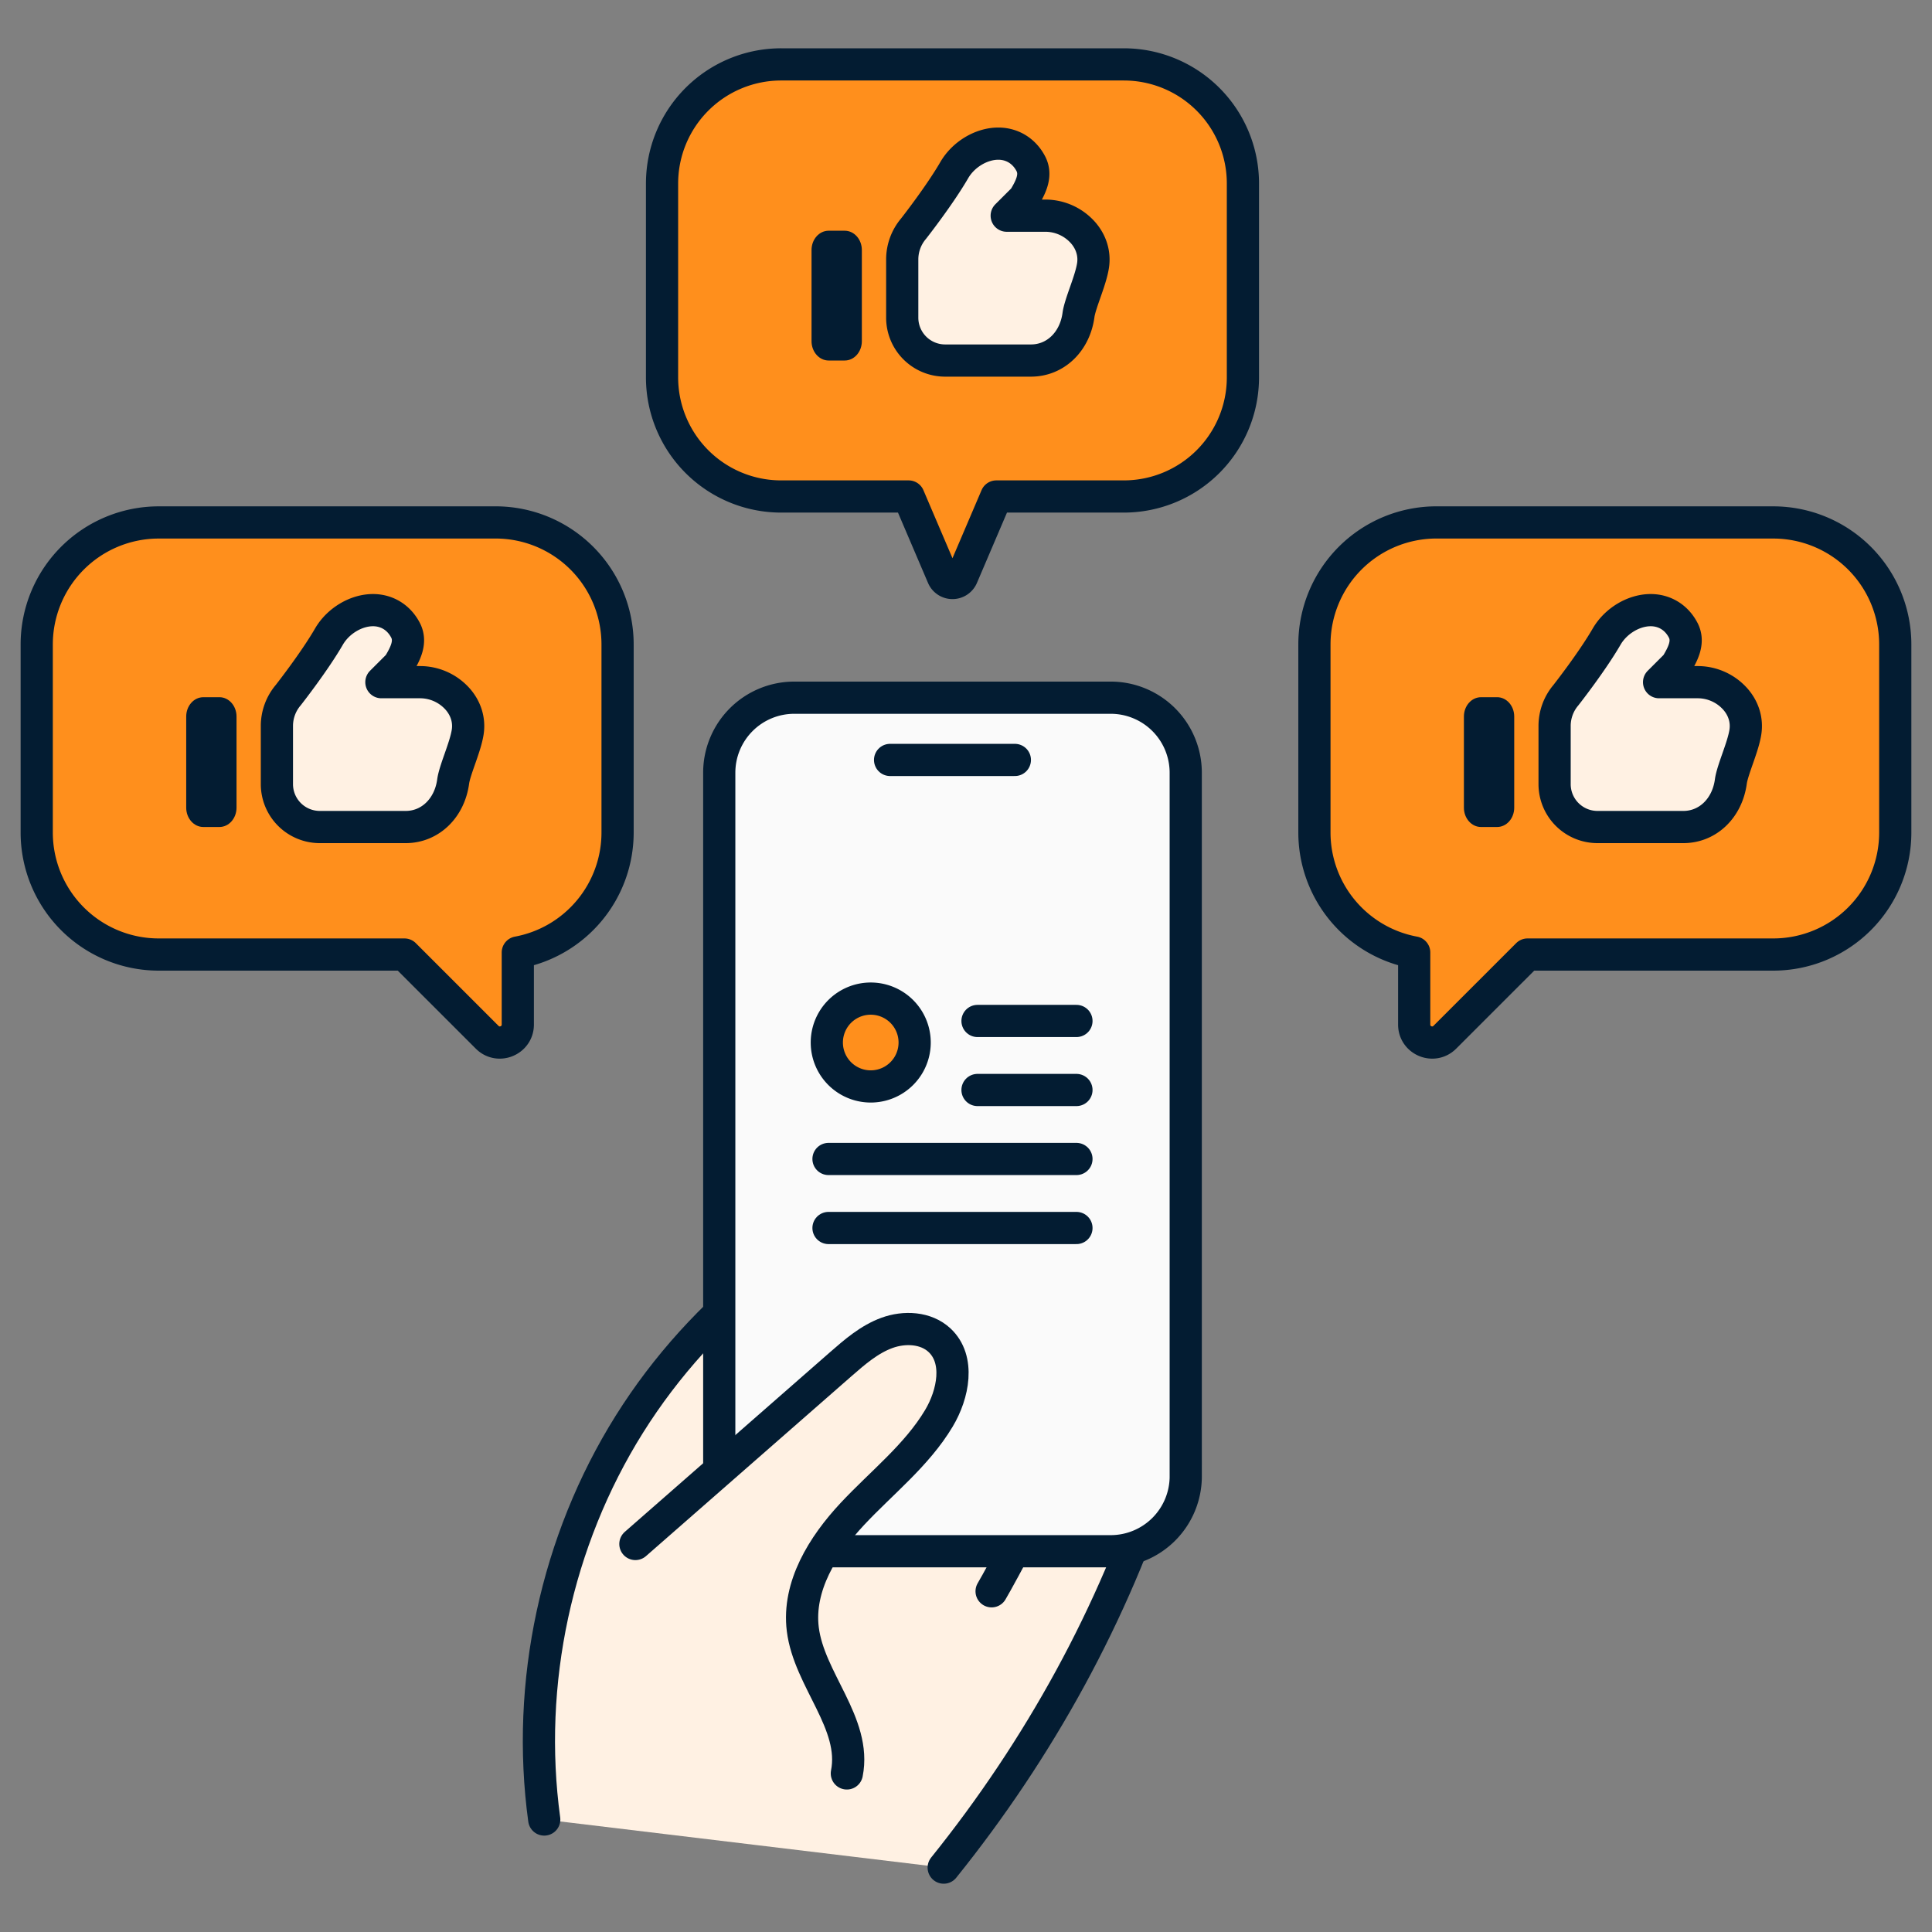
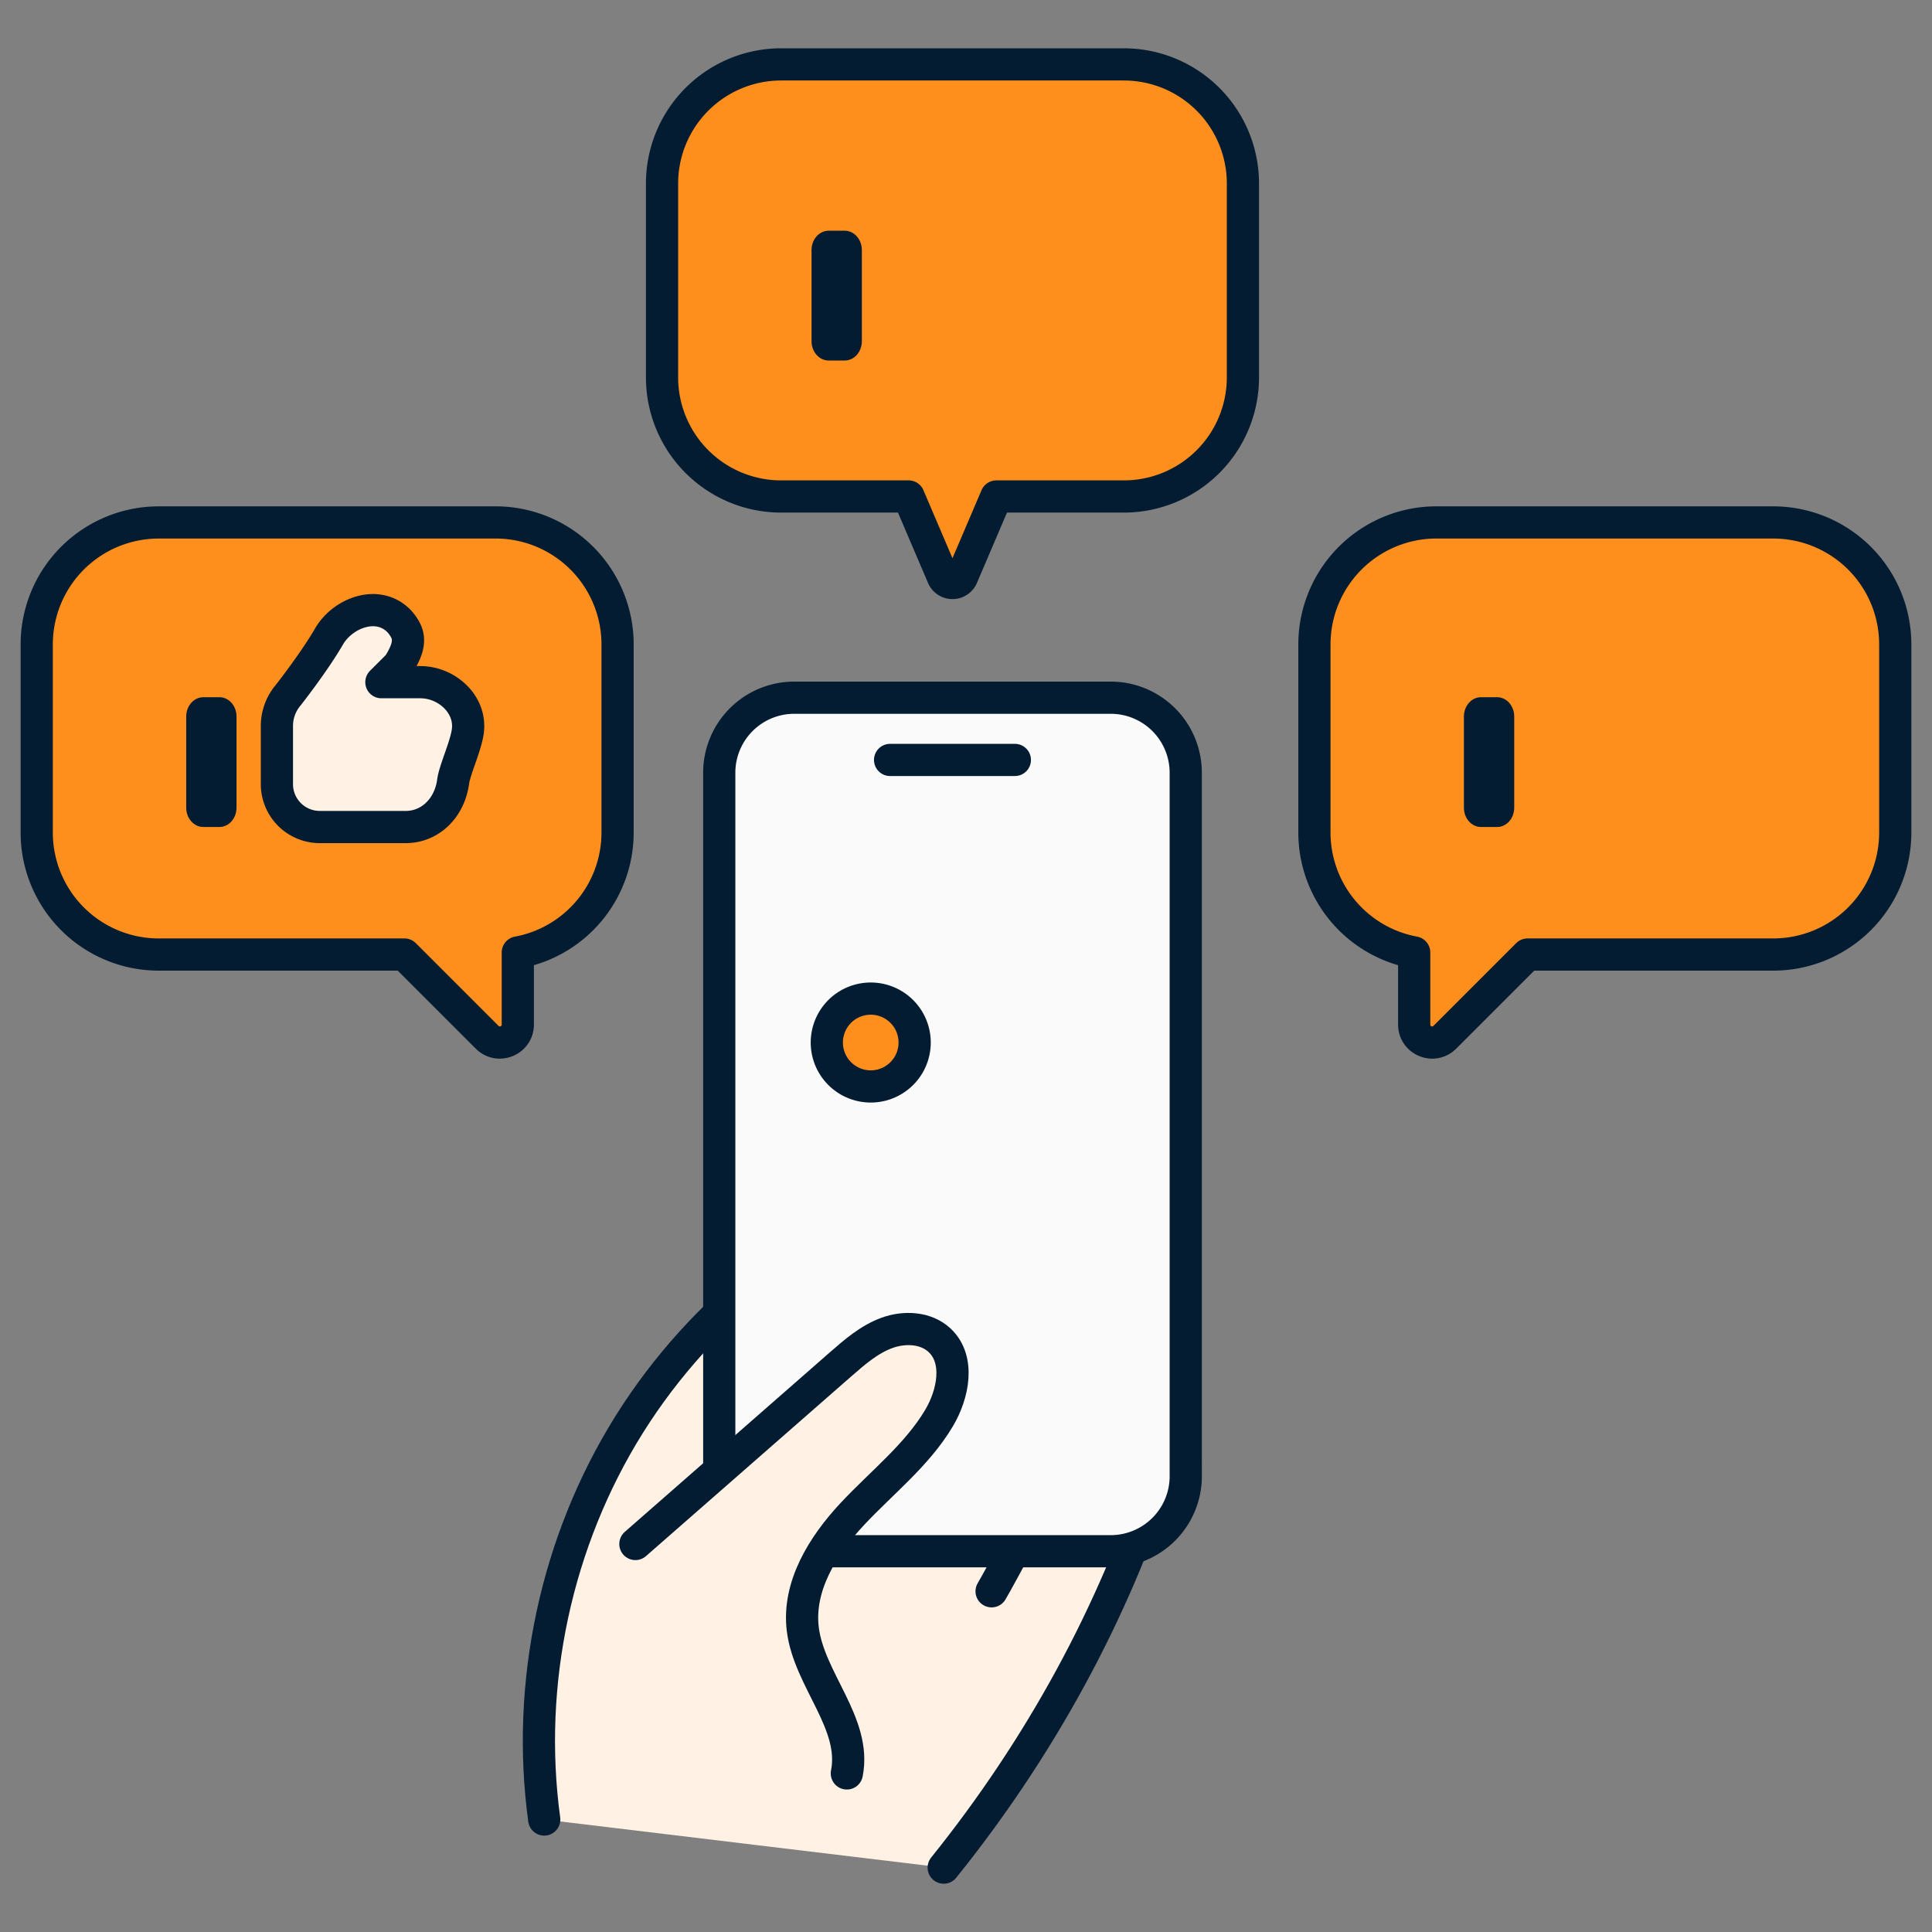
<svg xmlns="http://www.w3.org/2000/svg" width="120" height="120" fill="none">
  <rect width="100%" height="100%" fill="#808080" stroke="none" />
  <path d="M33.803 113.013c-1.155-8.462.749-17.307 5.283-24.545 4.533-7.237 11.662-12.81 19.78-15.462 2.833-.926 5.978-1.492 8.748-.392 3.27 1.3 5.325 4.737 5.822 8.22.497 3.484-.323 7.018-1.386 10.373-2.856 9.013-7.525 17.448-13.435 24.794L33.8 113.014l.002-.001z" fill="#FFF1E3" />
  <path d="M33.803 113.013c-1.155-8.462.749-17.307 5.283-24.545 4.533-7.237 11.662-12.81 19.78-15.462 2.833-.926 5.978-1.492 8.748-.392 3.27 1.3 5.325 4.737 5.822 8.22.497 3.484-.323 7.018-1.386 10.373-2.856 9.013-7.525 17.448-13.435 24.794m6.472-24.073c.266.013-2.974 6.038-3.497 6.91m-1.76-8.709c-.004.067-2.494 4.49-3.017 5.252" stroke="#031C32" stroke-width="2" stroke-miterlimit="10" stroke-linecap="round" />
  <path d="M73.648 91.69V47.995a4.66 4.66 0 00-4.659-4.66H49.334a4.66 4.66 0 00-4.66 4.66V91.69a4.66 4.66 0 004.66 4.66h19.655a4.66 4.66 0 004.66-4.66z" fill="#FAFAFA" stroke="#031C32" stroke-width="2" stroke-miterlimit="10" />
  <path d="M55.285 47.201h7.75" stroke="#031C32" stroke-width="2" stroke-miterlimit="10" stroke-linecap="round" />
  <path d="M38.914 96.004l12.143-10.34c1.093-.931 2.226-1.885 3.6-2.303 1.372-.418 3.058-.157 3.91.998 1.045 1.414.428 3.455-.563 4.906-1.534 2.246-3.801 3.865-5.714 5.8-1.911 1.934-3.557 4.47-3.283 7.176.232 2.299 1.8 4.254 2.312 6.507.162.714.027 1.714-.697 1.817-.422.061-.799-.243-1.113-.528a86.172 86.172 0 01-9.122-9.654c-.537-.664-1.071-1.35-1.384-2.143-.312-.796-.532-1.857-.089-2.234v-.002z" fill="#FFF1E3" />
  <path d="M39.465 95.9l12.754-11.166c.874-.764 1.775-1.545 2.865-1.944 1.09-.4 2.428-.338 3.275.456 1.278 1.198.855 3.347-.044 4.85-1.375 2.3-3.55 3.986-5.38 5.945-1.828 1.959-3.4 4.487-3.073 7.147.387 3.148 3.355 5.851 2.737 8.963" stroke="#031C32" stroke-width="2" stroke-miterlimit="10" stroke-linecap="round" />
  <path d="M30.78 32.45H9.86a7.579 7.579 0 00-7.579 7.578v11.68a7.579 7.579 0 007.579 7.58h15.26l5.139 5.138c.701.702 1.903.204 1.903-.788V59.16a7.58 7.58 0 006.197-7.451V40.028a7.579 7.579 0 00-7.579-7.579zm58.439 0h20.92a7.579 7.579 0 017.579 7.578v11.68a7.579 7.579 0 01-7.579 7.58h-15.26l-5.139 5.138c-.701.702-1.902.204-1.902-.788V59.16a7.58 7.58 0 01-6.197-7.451V40.028a7.579 7.579 0 017.578-7.579zM69.8 4H48.52a7.398 7.398 0 00-7.399 7.398V23.44a7.397 7.397 0 007.398 7.398h7.916l2.126 4.977a.651.651 0 001.198 0l2.126-4.977h7.916A7.398 7.398 0 0077.2 23.44V11.398A7.398 7.398 0 0069.802 4h0zM54.083 67.481a2.728 2.728 0 100-5.456 2.728 2.728 0 000 5.456z" fill="#FF8F1C" stroke="#031C32" stroke-width="2" stroke-linecap="round" stroke-linejoin="round" />
-   <path d="M60.715 63.414h6.145m-6.145 4.287h6.145m-15.4 4.285h15.4m-15.4 4.287h15.4" stroke="#031C32" stroke-width="2" stroke-linecap="round" stroke-linejoin="round" />
-   <path d="M107.805 43.444a3.124 3.124 0 00-2.347-1.073h-2.409l1.069-1.068c.425-.7.805-1.439.426-2.162-.404-.773-1.122-1.226-1.969-1.244h-.053c-1.05 0-2.166.67-2.73 1.643-.88 1.518-2.385 3.451-2.53 3.636a2.957 2.957 0 00-.703 1.915v3.613a2.664 2.664 0 002.664 2.664h5.334c1.515 0 2.728-1.167 2.951-2.837.046-.344.235-.883.417-1.403.199-.569.405-1.158.483-1.653.113-.724-.1-1.444-.601-2.028l-.002-.003z" fill="#FFF1E3" stroke="#031C32" stroke-width="2" stroke-linecap="round" stroke-linejoin="round" />
  <path d="M92.988 43.305h-1c-.587 0-1.062.536-1.062 1.199v5.663c0 .662.476 1.199 1.062 1.199h1c.588 0 1.063-.537 1.063-1.199v-5.663c0-.663-.477-1.2-1.063-1.2z" fill="#031C32" />
-   <path d="M67.286 14.47a3.125 3.125 0 00-2.347-1.074h-2.41l1.07-1.068c.424-.7.805-1.438.426-2.162-.404-.772-1.123-1.225-1.97-1.244h-.052c-1.05 0-2.167.67-2.731 1.643-.88 1.518-2.385 3.452-2.529 3.636a2.957 2.957 0 00-.704 1.915v3.614a2.664 2.664 0 002.664 2.664h5.335c1.514 0 2.728-1.167 2.95-2.837.047-.344.235-.883.418-1.404.199-.568.404-1.158.482-1.653.114-.723-.1-1.444-.6-2.028l-.002-.002z" fill="#FFF1E3" stroke="#031C32" stroke-width="2" stroke-linecap="round" stroke-linejoin="round" />
  <path d="M52.469 14.33h-1c-.588 0-1.063.537-1.063 1.199v5.663c0 .663.477 1.2 1.063 1.2h1c.587 0 1.062-.537 1.062-1.2V15.53c0-.662-.476-1.199-1.062-1.199z" fill="#031C32" />
-   <path d="M28.446 43.444a3.125 3.125 0 00-2.347-1.073h-2.41l1.07-1.068c.424-.7.805-1.439.426-2.162-.404-.773-1.122-1.226-1.97-1.244h-.052c-1.05 0-2.167.67-2.731 1.643-.879 1.518-2.385 3.451-2.529 3.636a2.957 2.957 0 00-.704 1.915v3.613a2.664 2.664 0 002.664 2.664h5.335c1.514 0 2.728-1.167 2.95-2.837.047-.344.235-.883.418-1.403.199-.569.405-1.158.483-1.653.113-.724-.1-1.444-.6-2.028l-.003-.003z" fill="#FFF1E3" stroke="#031C32" stroke-width="2" stroke-linecap="round" stroke-linejoin="round" />
+   <path d="M28.446 43.444a3.125 3.125 0 00-2.347-1.073h-2.41l1.07-1.068c.424-.7.805-1.439.426-2.162-.404-.773-1.122-1.226-1.97-1.244h-.052c-1.05 0-2.167.67-2.731 1.643-.879 1.518-2.385 3.451-2.529 3.636a2.957 2.957 0 00-.704 1.915v3.613a2.664 2.664 0 002.664 2.664h5.335c1.514 0 2.728-1.167 2.95-2.837.047-.344.235-.883.418-1.403.199-.569.405-1.158.483-1.653.113-.724-.1-1.444-.6-2.028z" fill="#FFF1E3" stroke="#031C32" stroke-width="2" stroke-linecap="round" stroke-linejoin="round" />
  <path d="M13.629 43.305h-1c-.587 0-1.063.536-1.063 1.199v5.663c0 .662.477 1.199 1.063 1.199h1c.587 0 1.062-.537 1.062-1.199v-5.663c0-.663-.476-1.2-1.062-1.2z" fill="#031C32" />
</svg>